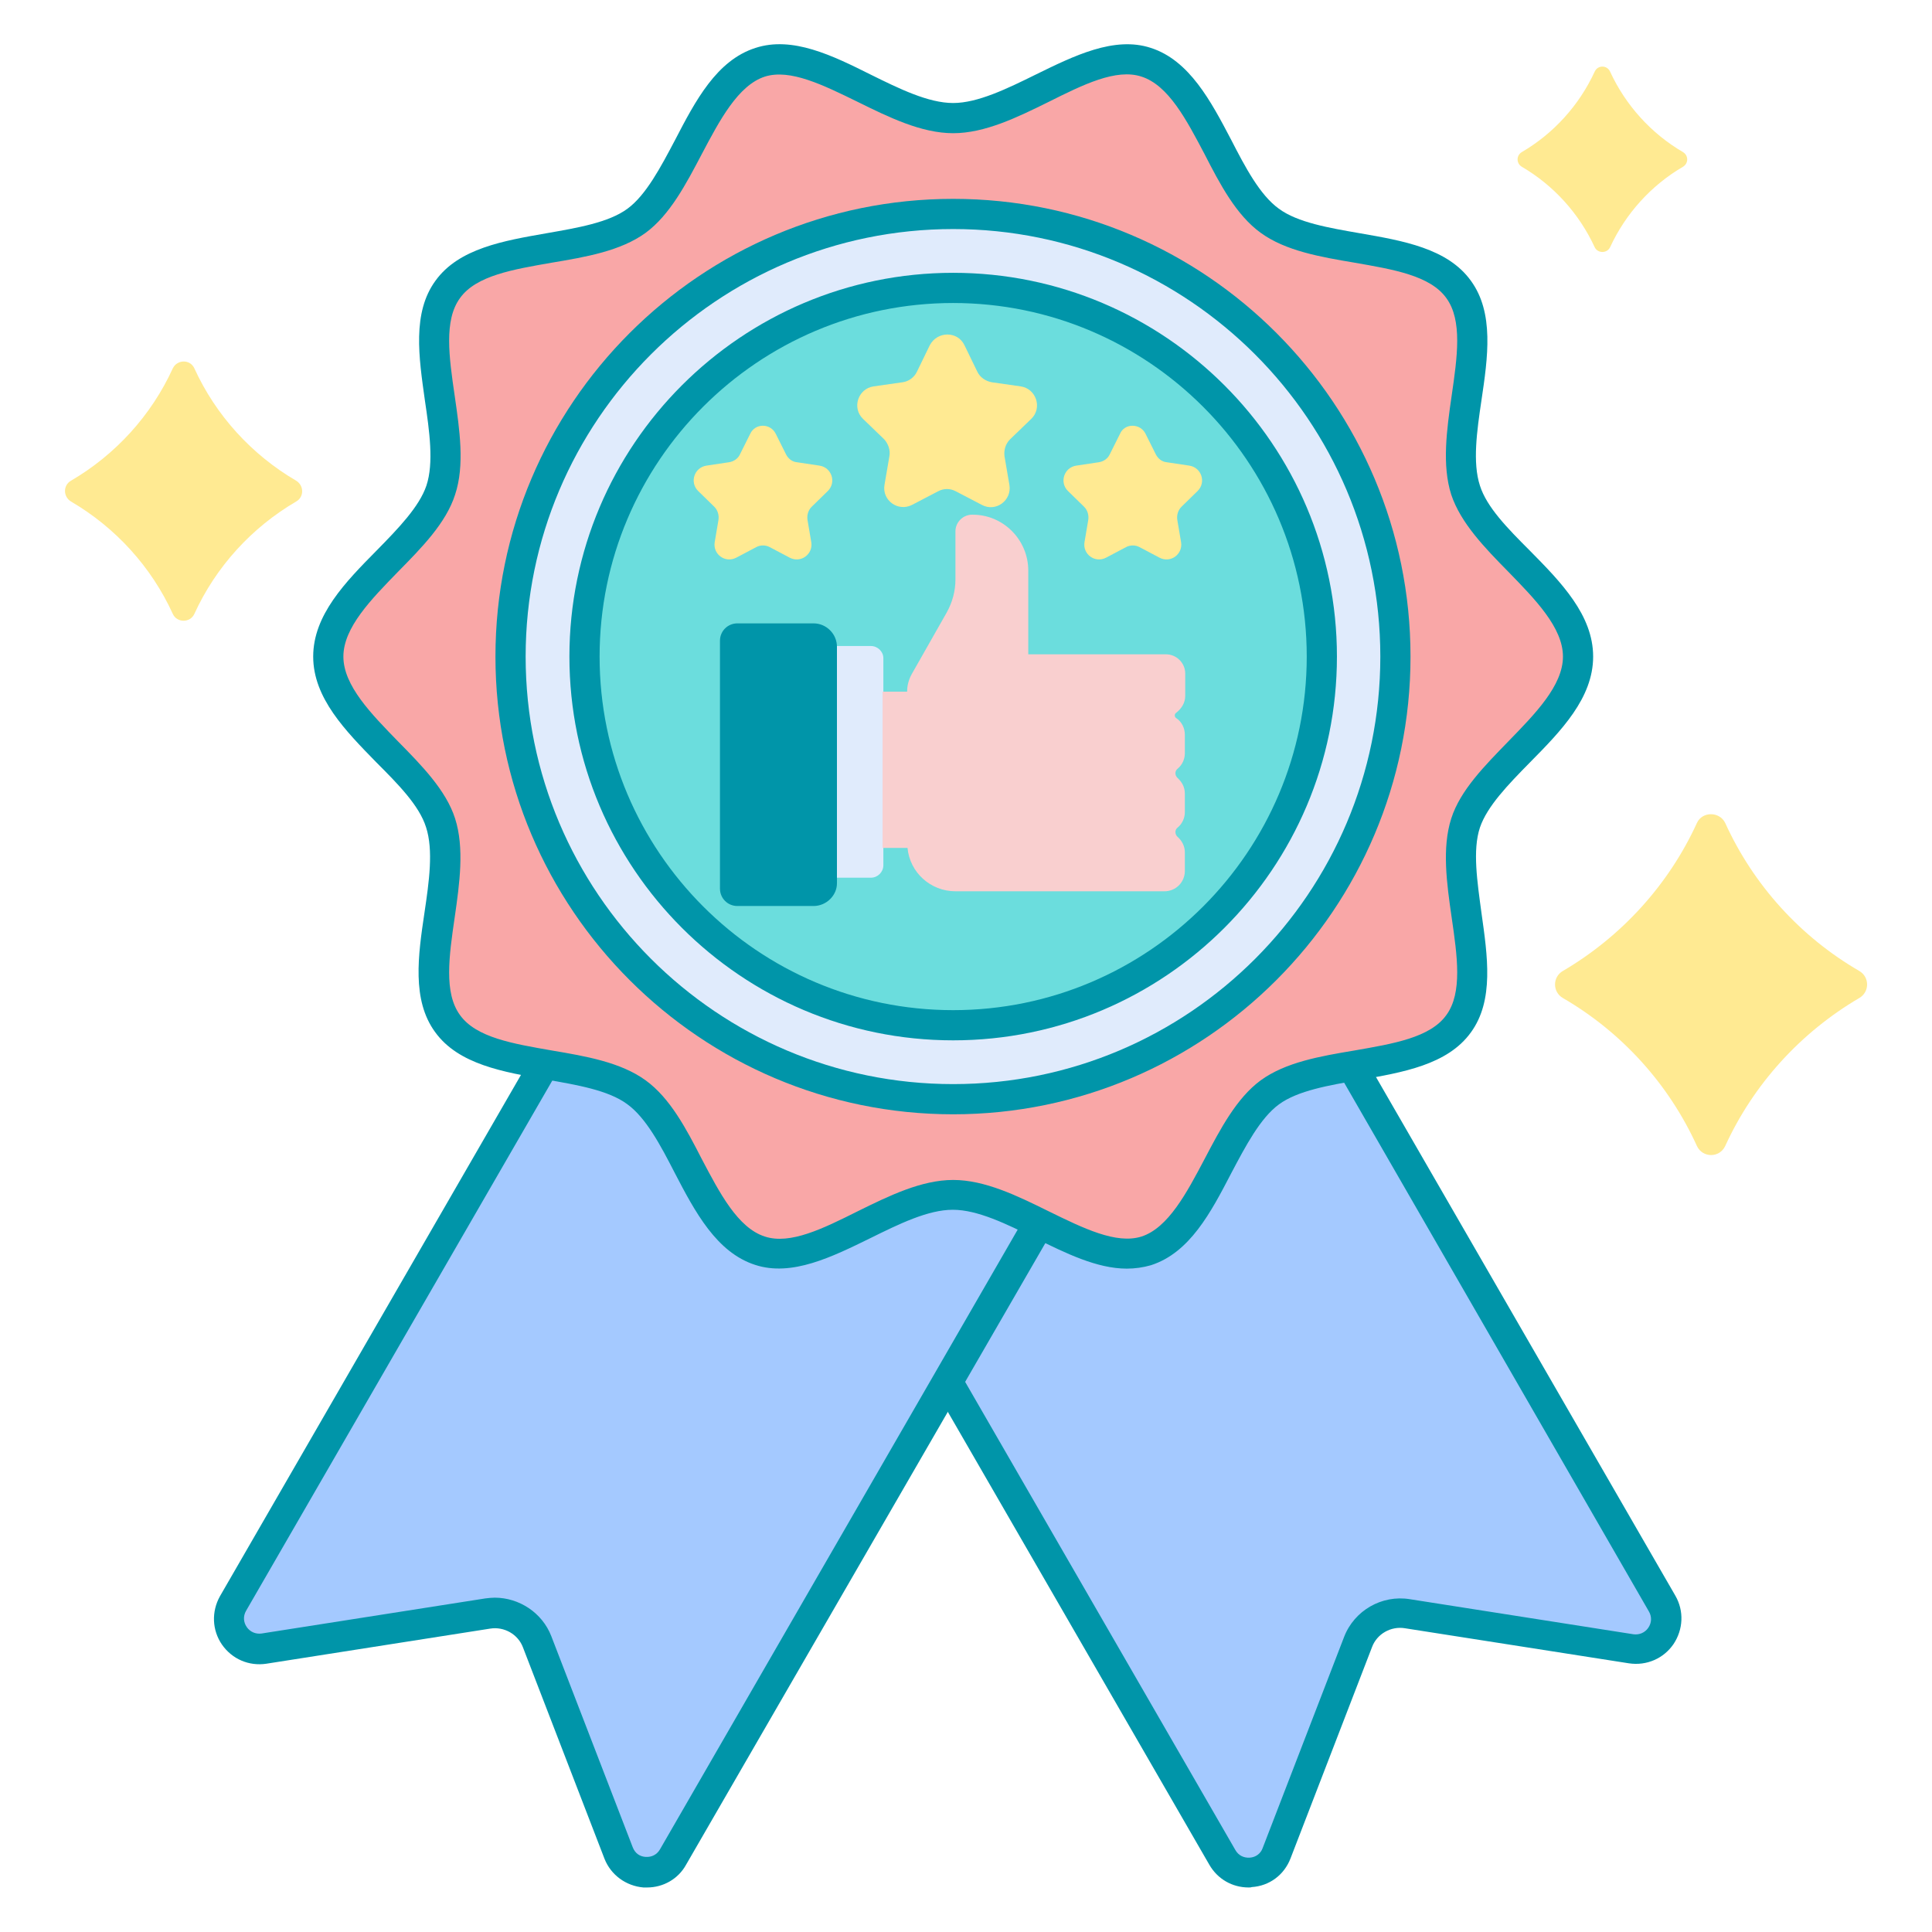
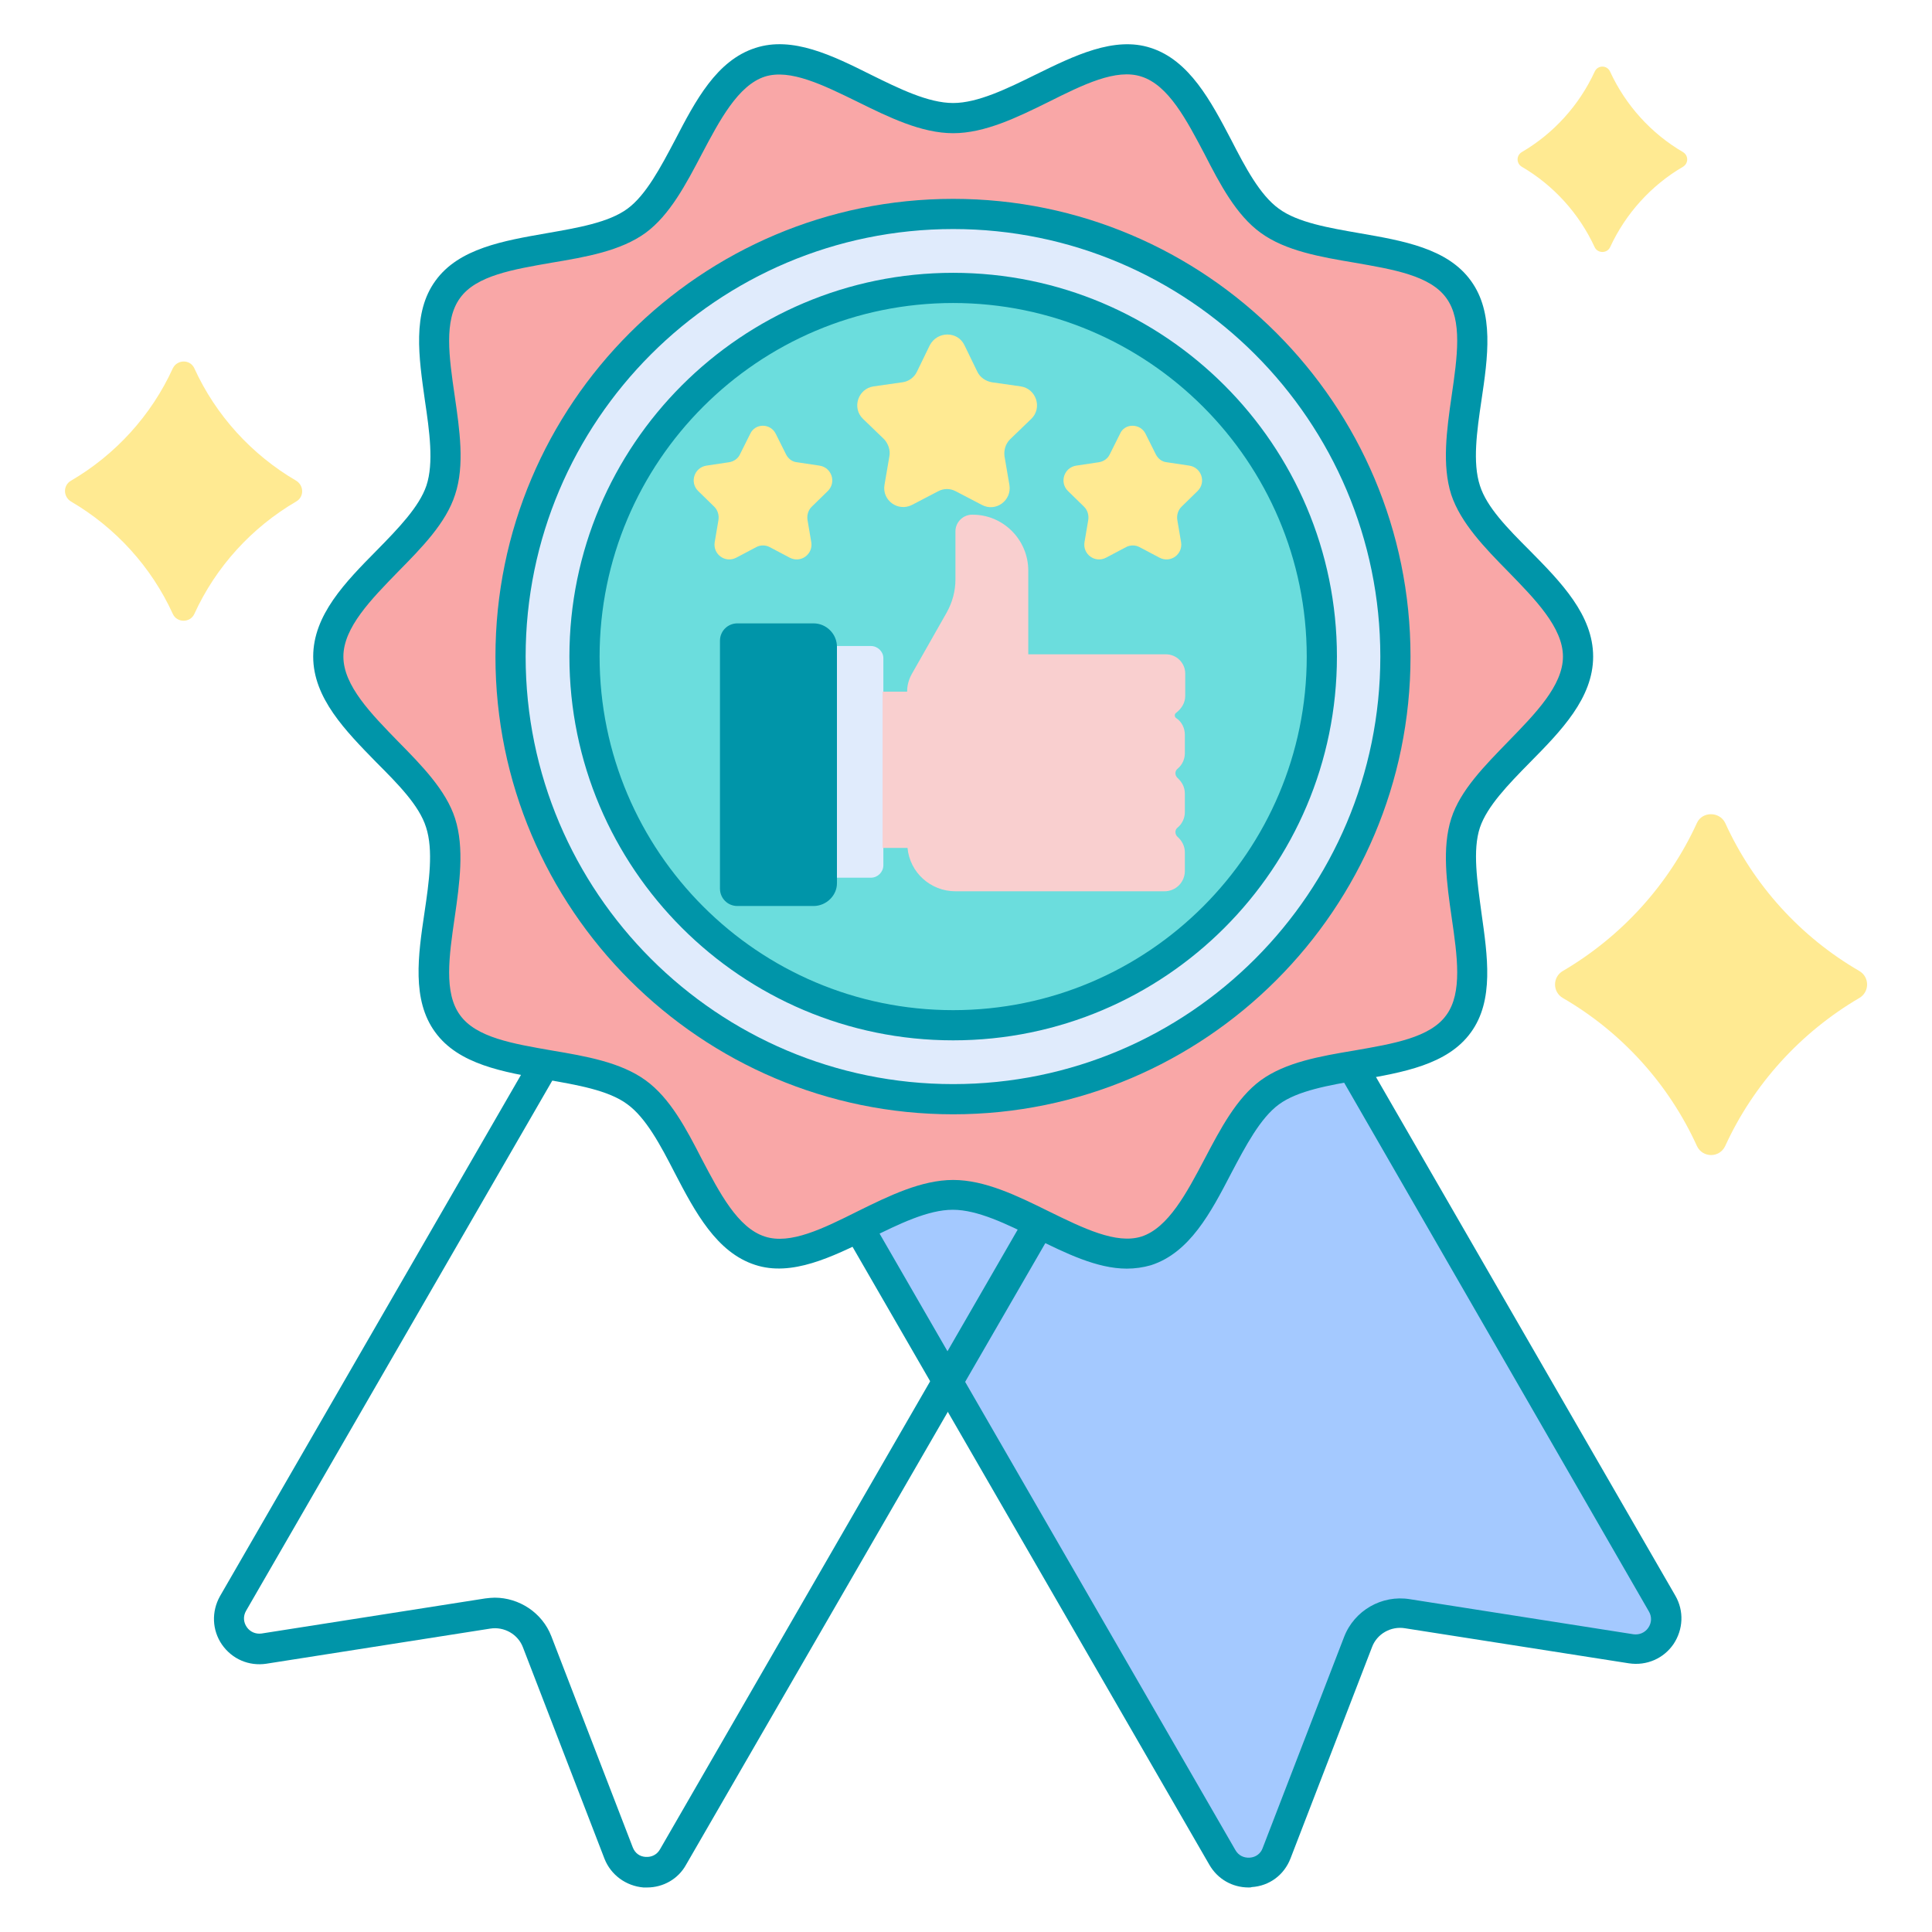
<svg xmlns="http://www.w3.org/2000/svg" version="1.1" id="Layer_1" x="0px" y="0px" viewBox="0 0 512 512" style="enable-background:new 0 0 512 512;" xml:space="preserve">
  <style type="text/css">
	.st0{fill:#A4C9FF;}
	.st1{fill:#0095A9;}
	.st2{fill:#F9A7A7;}
	.st3{fill:#E0EBFC;}
	.st4{fill:#6BDDDD;}
	.st5{fill:#FFEA92;}
	.st6{fill:#F9CFCF;}
</style>
  <path class="st0" d="M219.2,310.7l33.2,57.4l29.6,51.3l42,72.8c3.4,5.8,12,5.2,14.4-1.1l21.6-56c2-5.3,7.5-8.4,13-7.5l59.4,9.3  c6.6,1,11.5-6.1,8.2-11.9l-42-72.8l-29.6-51.3l-33.2-57.4L219.2,310.7z" />
  <path class="st1" d="M330.9,500.2c-4.3,0-8.2-2.2-10.4-6L215.7,312.7c-0.5-0.9-0.7-2-0.4-3c0.3-1,0.9-1.9,1.9-2.4l116.6-67.3  c1.9-1.1,4.4-0.4,5.5,1.5L444,422.9c2.3,4,2.1,8.9-0.5,12.8c-2.6,3.8-7.1,5.8-11.8,5.1l-59.4-9.3c-3.7-0.6-7.4,1.5-8.7,5l-21.6,56  c-1.7,4.4-5.6,7.3-10.3,7.6C331.5,500.2,331.2,500.2,330.9,500.2z M224.6,312.2l102.8,178.1c0.8,1.4,2.2,2.1,3.8,2  c1.6-0.1,2.9-1.1,3.4-2.5l21.6-56c2.7-7,10-11.2,17.4-10l59.3,9.3c1.5,0.2,3-0.4,3.9-1.7c0.9-1.3,1-2.9,0.2-4.3L334.3,248.9  L224.6,312.2z" />
-   <path class="st0" d="M283.2,310.7L250,368.2l-29.6,51.3l-42,72.8c-3.4,5.8-12,5.2-14.4-1.1l-21.6-56c-2-5.3-7.5-8.4-13-7.5  l-59.3,9.3c-6.6,1-11.5-6.1-8.2-11.9l42-72.8l29.6-51.3l33.2-57.4L283.2,310.7z" />
  <path class="st1" d="M171.5,500.2c-0.3,0-0.6,0-1,0c-4.6-0.4-8.6-3.3-10.3-7.6l-21.6-56c-1.3-3.5-5-5.6-8.7-5l-59.3,9.3  c-4.6,0.7-9.1-1.2-11.8-5.1c-2.6-3.8-2.8-8.7-0.5-12.8l104.8-181.5c1.1-1.9,3.6-2.6,5.5-1.5l116.6,67.3c0.9,0.5,1.6,1.4,1.9,2.4  c0.3,1,0.1,2.1-0.4,3L181.8,494.2C179.7,498,175.7,500.2,171.5,500.2L171.5,500.2z M131.1,423.4c6.5,0,12.6,4,15,10.2l21.6,56  c0.6,1.5,1.8,2.4,3.4,2.5c1.6,0.1,3-0.6,3.8-2l102.8-178.1L168,248.9L65.2,426.9c-0.8,1.4-0.7,3,0.2,4.3c0.9,1.3,2.4,1.9,3.9,1.7  l59.3-9.3C129.5,423.5,130.3,423.4,131.1,423.4z" />
  <path class="st2" d="M418.1,174c0,16.6-24.9,29.1-29.8,44.1c-5,15.5,7.6,40.3-1.8,53.2c-9.5,13.1-37,8.6-50,18.2  c-12.9,9.4-17.2,37-32.7,42c-15,4.9-34.5-14.8-51.2-14.8s-36.2,19.6-51.2,14.8c-15.5-5-19.8-32.6-32.7-42  c-13.1-9.5-40.5-5.1-50-18.2c-9.4-12.9,3.2-37.6-1.8-53.2C112,203.1,87,190.6,87,174c0-16.6,24.9-29.1,29.8-44.1  c5-15.5-7.6-40.3,1.8-53.2c9.5-13.1,37-8.6,50-18.2c12.9-9.4,17.2-37,32.7-42c15-4.9,34.5,14.8,51.2,14.8s36.2-19.6,51.2-14.8  c15.5,5,19.8,32.6,32.7,42c13.1,9.5,40.5,5.1,50,18.2c9.4,12.9-3.2,37.6,1.8,53.2C393.2,144.9,418.1,157.4,418.1,174L418.1,174z" />
  <circle class="st3" cx="252.6" cy="174" r="117.3" />
  <circle class="st4" cx="252.6" cy="174" r="97.7" />
  <path class="st5" d="M255.6,91.5l3.4,7c0.7,1.5,2.2,2.5,3.8,2.8l7.7,1.1c4.1,0.6,5.8,5.7,2.8,8.6l-5.6,5.4c-1.2,1.2-1.7,2.8-1.5,4.5  l1.3,7.6c0.7,4.1-3.6,7.3-7.3,5.3l-6.9-3.6c-1.5-0.8-3.2-0.8-4.7,0l-6.9,3.6c-3.7,1.9-8-1.2-7.3-5.3l1.3-7.6  c0.3-1.6-0.3-3.3-1.4-4.5l-5.6-5.4c-3-2.9-1.3-8,2.8-8.6l7.7-1.1c1.6-0.2,3.1-1.3,3.8-2.8l3.4-7C248.4,87.7,253.8,87.7,255.6,91.5  L255.6,91.5z" />
  <path class="st5" d="M303.6,115l2.7,5.4c0.6,1.2,1.7,2,2.9,2.1l6,0.9c3.2,0.5,4.5,4.4,2.2,6.7l-4.3,4.2c-0.9,0.9-1.3,2.2-1.1,3.5  l1,5.9c0.5,3.2-2.8,5.6-5.7,4.1l-5.3-2.8c-1.1-0.6-2.5-0.6-3.6,0l-5.3,2.8c-2.9,1.5-6.2-0.9-5.7-4.1l1-5.9c0.2-1.3-0.2-2.6-1.1-3.5  l-4.3-4.2c-2.3-2.3-1-6.2,2.2-6.7l6-0.9c1.3-0.2,2.4-1,2.9-2.1l2.7-5.4C298,112.1,302.2,112.1,303.6,115L303.6,115z" />
  <path class="st5" d="M205.6,115l2.7,5.4c0.6,1.2,1.7,2,2.9,2.1l6,0.9c3.2,0.5,4.5,4.4,2.2,6.7l-4.3,4.2c-0.9,0.9-1.3,2.2-1.1,3.5  l1,5.9c0.5,3.2-2.8,5.6-5.7,4.1l-5.3-2.8c-1.1-0.6-2.5-0.6-3.6,0l-5.3,2.8c-2.9,1.5-6.2-0.9-5.7-4.1l1-5.9c0.2-1.3-0.2-2.6-1.1-3.5  l-4.3-4.2c-2.3-2.3-1-6.2,2.2-6.7l6-0.9c1.3-0.2,2.4-1,2.9-2.1l2.7-5.4C200.1,112.1,204.2,112.1,205.6,115z" />
  <path class="st1" d="M215.6,240.1h-20.2c-2.6,0-4.6-2.1-4.6-4.6v-65.7c0-2.6,2.1-4.6,4.6-4.6h20.2c3.4,0,6.2,2.8,6.2,6.2v62.7  C221.8,237.3,219,240.1,215.6,240.1L215.6,240.1z" />
  <path class="st3" d="M230.8,171.2h-9c0,0,0,0,0,0v61.4h9c1.8,0,3.3-1.5,3.3-3.3v-54.9C234.1,172.7,232.6,171.2,230.8,171.2  L230.8,171.2z" />
  <path class="st6" d="M314.1,184.4v-5.9c0-2.8-2.3-5.1-5.1-5.1h-5.7h-30.8v-22.2c0-8.2-6.7-14.9-14.9-14.8c-2.4,0-4.4,2-4.4,4.4v12.8  c0,3-0.8,6-2.3,8.7l-9.2,16.2l0,0c-0.8,1.4-1.3,3-1.3,4.7v0.1h-6.5v41.4h6.6c0.6,6.5,6.1,11.5,12.7,11.5h6.7h43.3h5.4  c3,0,5.4-2.4,5.4-5.4v-4.9c0-1.7-0.8-3.1-1.9-4.1c-0.8-0.7-0.8-1.9,0-2.5c1.2-1,1.9-2.5,1.9-4.1v-4.9c0-1.7-0.8-3.1-1.9-4.1  c-0.8-0.7-0.8-1.9,0-2.5c1.2-1,1.9-2.5,1.9-4.1v-4.9c0-1.8-0.9-3.5-2.3-4.4c-0.5-0.3-0.5-1.1,0-1.4  C313.2,187.7,314.1,186.2,314.1,184.4L314.1,184.4z" />
  <path class="st5" d="M45.8,97.6c-5.7,12.5-15.2,22.9-27,29.8c-2.1,1.2-2.1,4.2,0,5.5c11.8,6.9,21.3,17.3,27,29.8  c1.1,2.4,4.6,2.4,5.7,0c5.7-12.5,15.2-22.9,27-29.8c2.1-1.2,2.1-4.2,0-5.5c-11.8-6.9-21.3-17.3-27-29.8C50.4,95.2,47,95.2,45.8,97.6  z" />
  <path class="st5" d="M449.7,218.1c-7.5,16.4-20,30.1-35.5,39.2c-2.8,1.6-2.8,5.6,0,7.2c15.5,9,28,22.7,35.5,39.2  c1.5,3.2,6,3.2,7.5,0c7.5-16.4,20-30.1,35.5-39.2c2.8-1.6,2.8-5.6,0-7.2c-15.5-9-28-22.7-35.5-39.2C455.7,215,451.1,215,449.7,218.1  L449.7,218.1z" />
  <path class="st5" d="M422.6,19c-4.1,8.9-10.9,16.4-19.3,21.3c-1.5,0.9-1.5,3,0,3.9c8.4,4.9,15.2,12.4,19.3,21.3  c0.8,1.7,3.3,1.7,4.1,0c4.1-8.9,10.9-16.4,19.3-21.3c1.5-0.9,1.5-3,0-3.9c-8.4-4.9-15.2-12.4-19.3-21.3  C425.9,17.2,423.4,17.2,422.6,19z" />
  <g>
    <path class="st1" d="M298.6,336.2c-7.9,0-16.2-4.1-24.3-8.1c-7.5-3.7-15.2-7.5-21.8-7.5s-14.3,3.8-21.8,7.5   c-10.2,5-20.9,10.3-30.6,7.1c-10.2-3.3-15.9-14-21.3-24.4c-3.7-7.2-7.6-14.6-12.6-18.2c-5-3.7-13.4-5.1-21.4-6.5   c-11.4-2-23.3-4-29.5-12.6c-6.2-8.5-4.5-20.3-2.8-31.7c1.2-8.1,2.4-16.5,0.4-22.6c-1.8-5.7-7.3-11.3-13.2-17.2   C91.6,193.7,83,185,83,174s8.5-19.7,16.8-28.1c5.8-5.9,11.3-11.6,13.2-17.2c2-6,0.8-14.5-0.4-22.6c-1.6-11.4-3.4-23.2,2.8-31.7   c6.2-8.6,18.1-10.6,29.5-12.6c8-1.4,16.4-2.8,21.4-6.5c4.9-3.6,8.8-11,12.6-18.2c5.4-10.4,11-21.1,21.3-24.4   c9.8-3.2,20.4,2,30.6,7.1c7.5,3.7,15.2,7.5,21.8,7.5c6.5,0,14.3-3.8,21.8-7.5c10.2-5,20.9-10.3,30.6-7.1   c10.2,3.3,15.9,14.1,21.3,24.4c3.7,7.2,7.6,14.6,12.6,18.2c5,3.7,13.4,5.1,21.4,6.5c11.5,2,23.3,4,29.5,12.6   c6.2,8.5,4.5,20.3,2.8,31.7c-1.2,8.1-2.4,16.5-0.4,22.6c1.8,5.7,7.3,11.3,13.2,17.2c8.3,8.4,16.8,17.1,16.8,28.1   s-8.5,19.7-16.8,28.1c-5.8,5.9-11.3,11.6-13.2,17.2c-2,6-0.7,14.4,0.4,22.6c1.6,11.4,3.4,23.2-2.8,31.7   c-6.2,8.6-18.1,10.6-29.5,12.6c-8,1.4-16.4,2.8-21.4,6.5c-4.9,3.6-8.8,11-12.6,18.2c-5.4,10.4-11,21.1-21.3,24.4   C302.9,335.9,300.8,336.2,298.6,336.2L298.6,336.2z M252.6,312.7c8.4,0,17,4.2,25.3,8.3c9.2,4.5,17.9,8.8,24.6,6.7   c7.1-2.3,12-11.6,16.7-20.5c4.2-8,8.5-16.2,14.9-20.9c6.6-4.8,15.8-6.4,24.8-7.9c10.3-1.8,20.1-3.4,24.4-9.4   c4.3-5.9,2.9-15.6,1.4-25.9c-1.3-9-2.6-18.4-0.1-26.2c2.4-7.5,8.9-14,15.1-20.4c7.1-7.3,14.5-14.8,14.5-22.5s-7.4-15.2-14.5-22.5   c-6.2-6.3-12.6-12.9-15.1-20.4c-2.5-7.8-1.2-17.2,0.1-26.2c1.5-10.3,2.9-20-1.4-25.9c-4.3-6-14.1-7.6-24.4-9.4   c-8.9-1.5-18.2-3.1-24.8-7.9c-6.5-4.7-10.8-12.9-14.9-20.9c-4.7-8.9-9.5-18.2-16.7-20.5c-6.7-2.2-15.4,2.1-24.6,6.7   c-8.3,4.1-16.9,8.3-25.3,8.3s-17-4.2-25.3-8.3c-9.2-4.5-17.9-8.8-24.6-6.7c-7.1,2.3-12,11.6-16.7,20.5c-4.2,8-8.5,16.2-14.9,20.9   c-6.6,4.8-15.8,6.4-24.8,7.9c-10.3,1.8-20.1,3.4-24.4,9.4c-4.3,5.9-2.9,15.6-1.4,25.9c1.3,9,2.7,18.4,0.1,26.2   c-2.4,7.5-8.8,14-15.1,20.4C98.4,158.8,91,166.3,91,174c0,7.7,7.4,15.2,14.5,22.5c6.2,6.3,12.7,12.9,15.1,20.4   c2.5,7.8,1.2,17.2-0.1,26.2c-1.5,10.3-2.9,20,1.4,25.9c4.3,6,14.1,7.6,24.4,9.4c8.9,1.5,18.2,3.1,24.8,7.9   c6.5,4.7,10.8,12.9,14.9,20.9c4.7,8.9,9.5,18.2,16.7,20.5c6.7,2.2,15.4-2.1,24.6-6.7C235.6,316.9,244.2,312.7,252.6,312.7   L252.6,312.7z" />
    <path class="st1" d="M252.6,295.3c-66.9,0-121.3-54.4-121.3-121.3S185.7,52.7,252.6,52.7S373.8,107.1,373.8,174   S319.4,295.3,252.6,295.3L252.6,295.3z M252.6,60.7c-62.5,0-113.3,50.8-113.3,113.3s50.8,113.3,113.3,113.3S365.8,236.5,365.8,174   S315,60.7,252.6,60.7L252.6,60.7z" />
    <path class="st1" d="M252.6,275.7c-56.1,0-101.7-45.6-101.7-101.7S196.5,72.3,252.6,72.3S354.3,117.9,354.3,174   S308.7,275.7,252.6,275.7L252.6,275.7z M252.6,80.3c-51.7,0-93.7,42-93.7,93.7s42,93.7,93.7,93.7s93.7-42,93.7-93.7   S304.2,80.3,252.6,80.3L252.6,80.3z" />
  </g>
</svg>